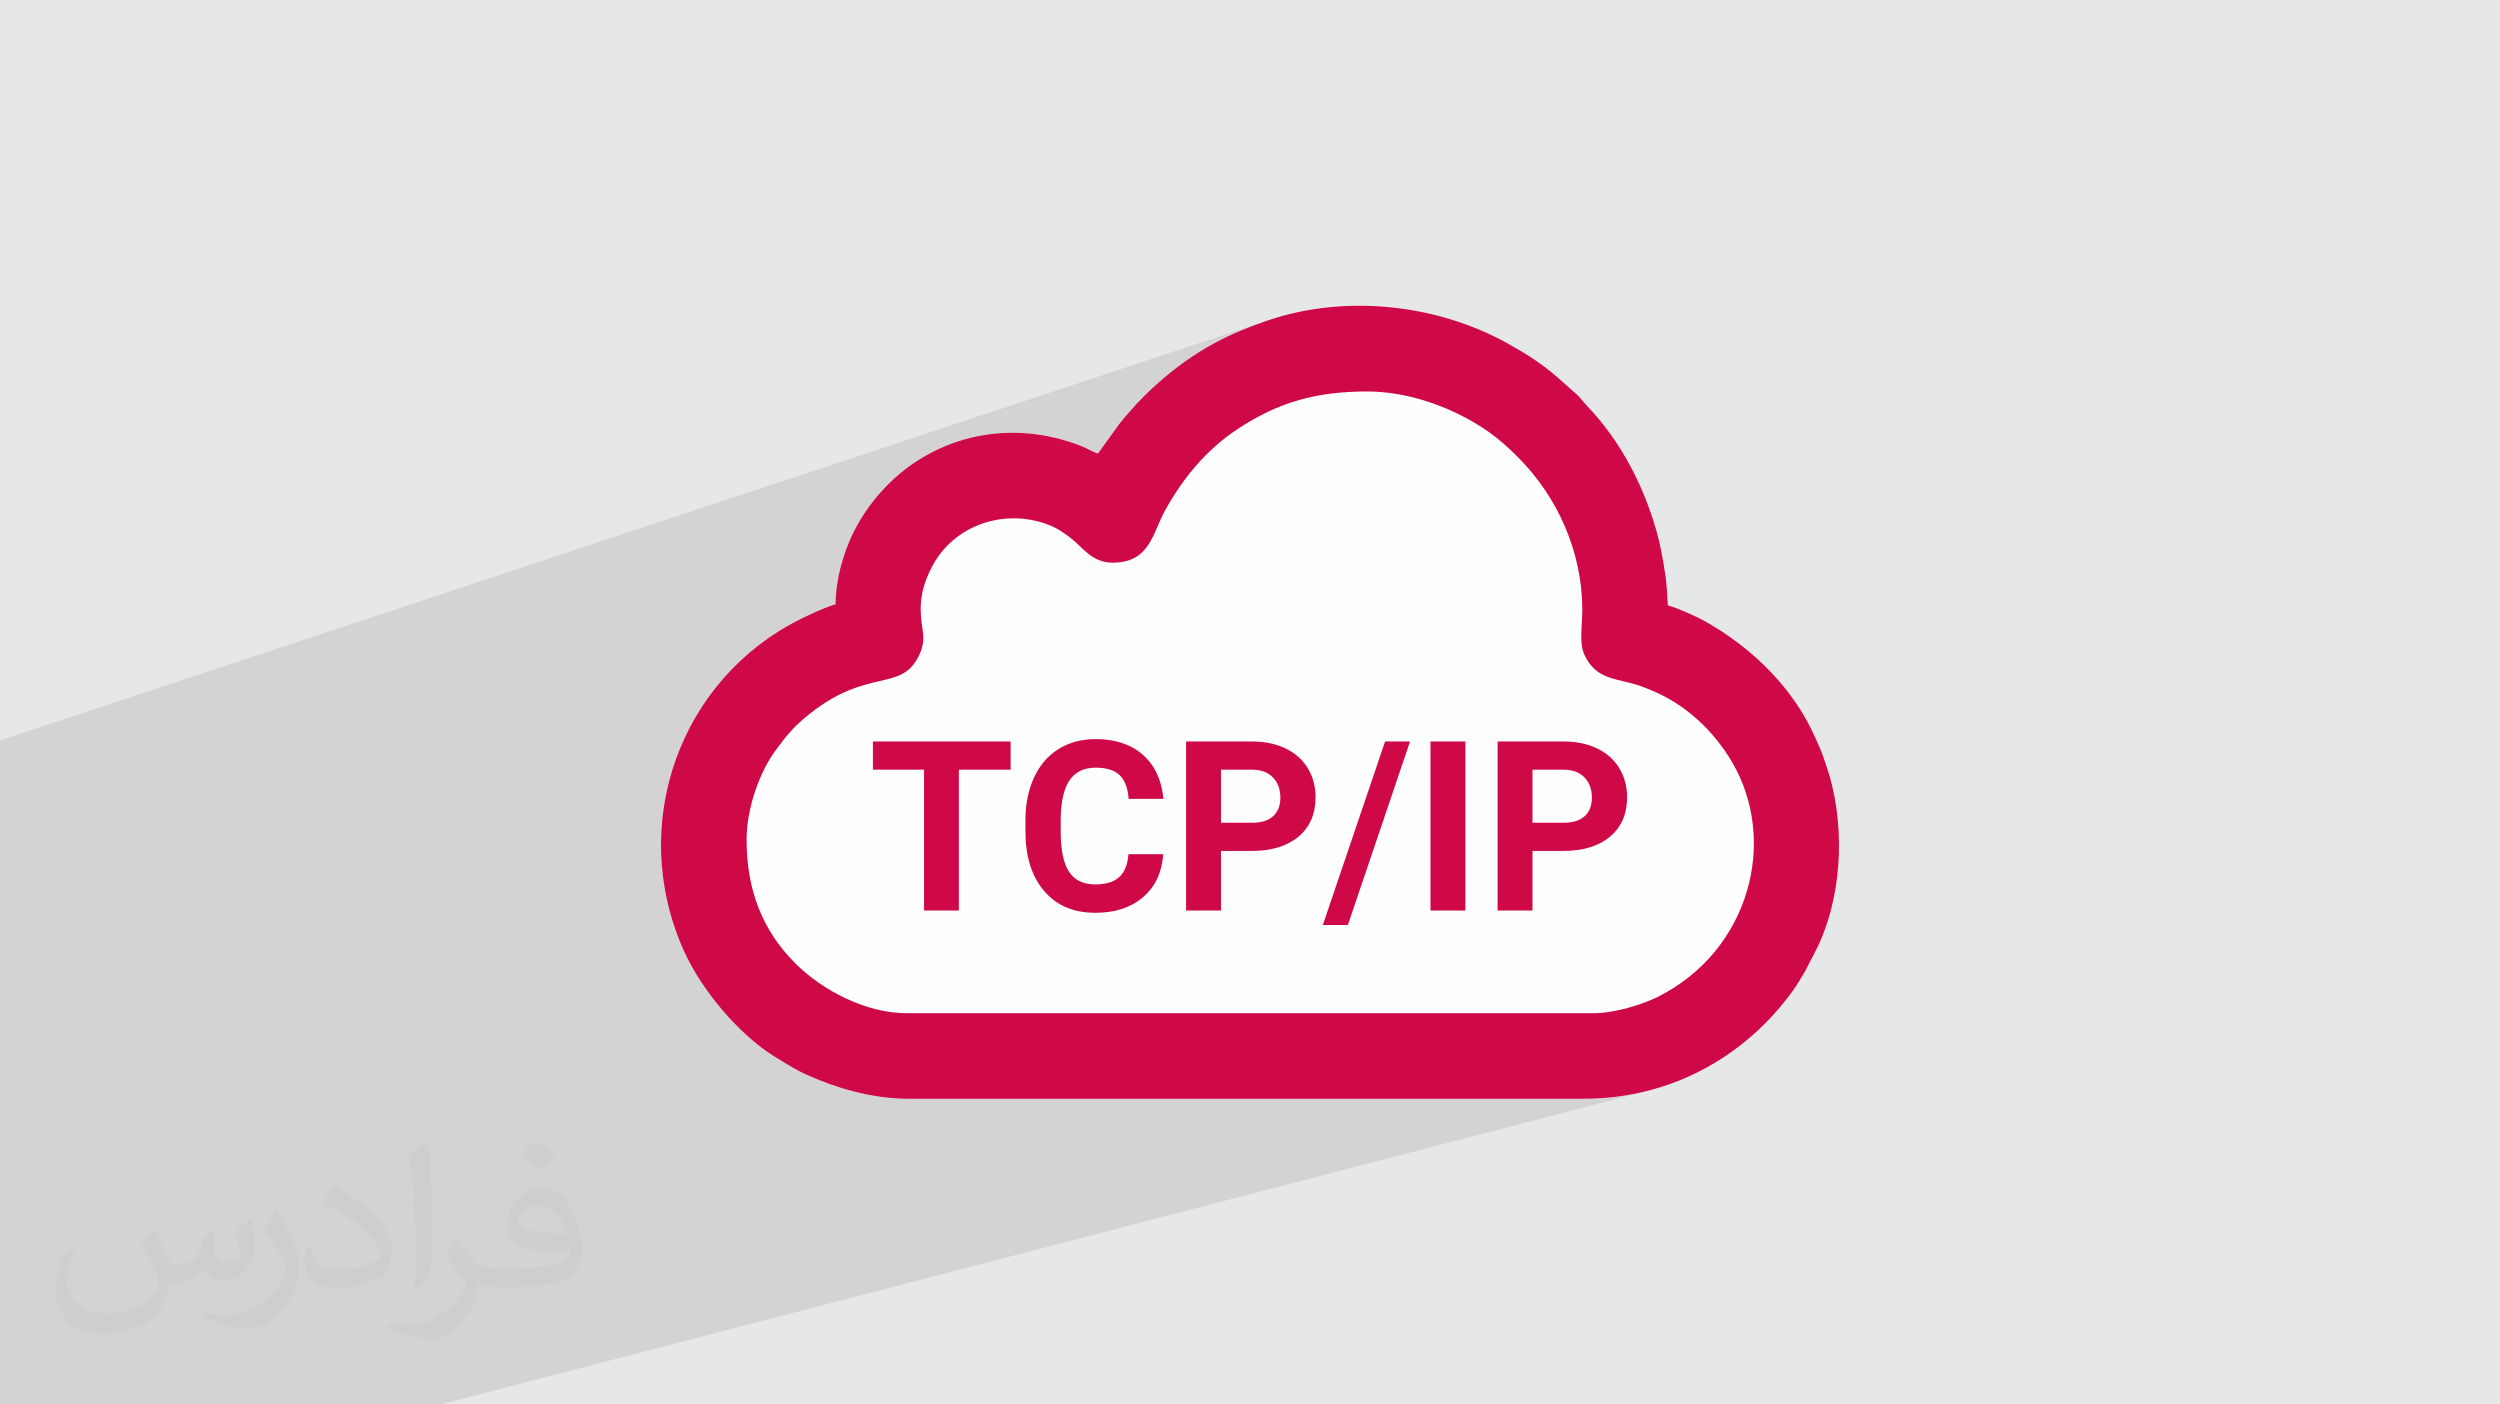
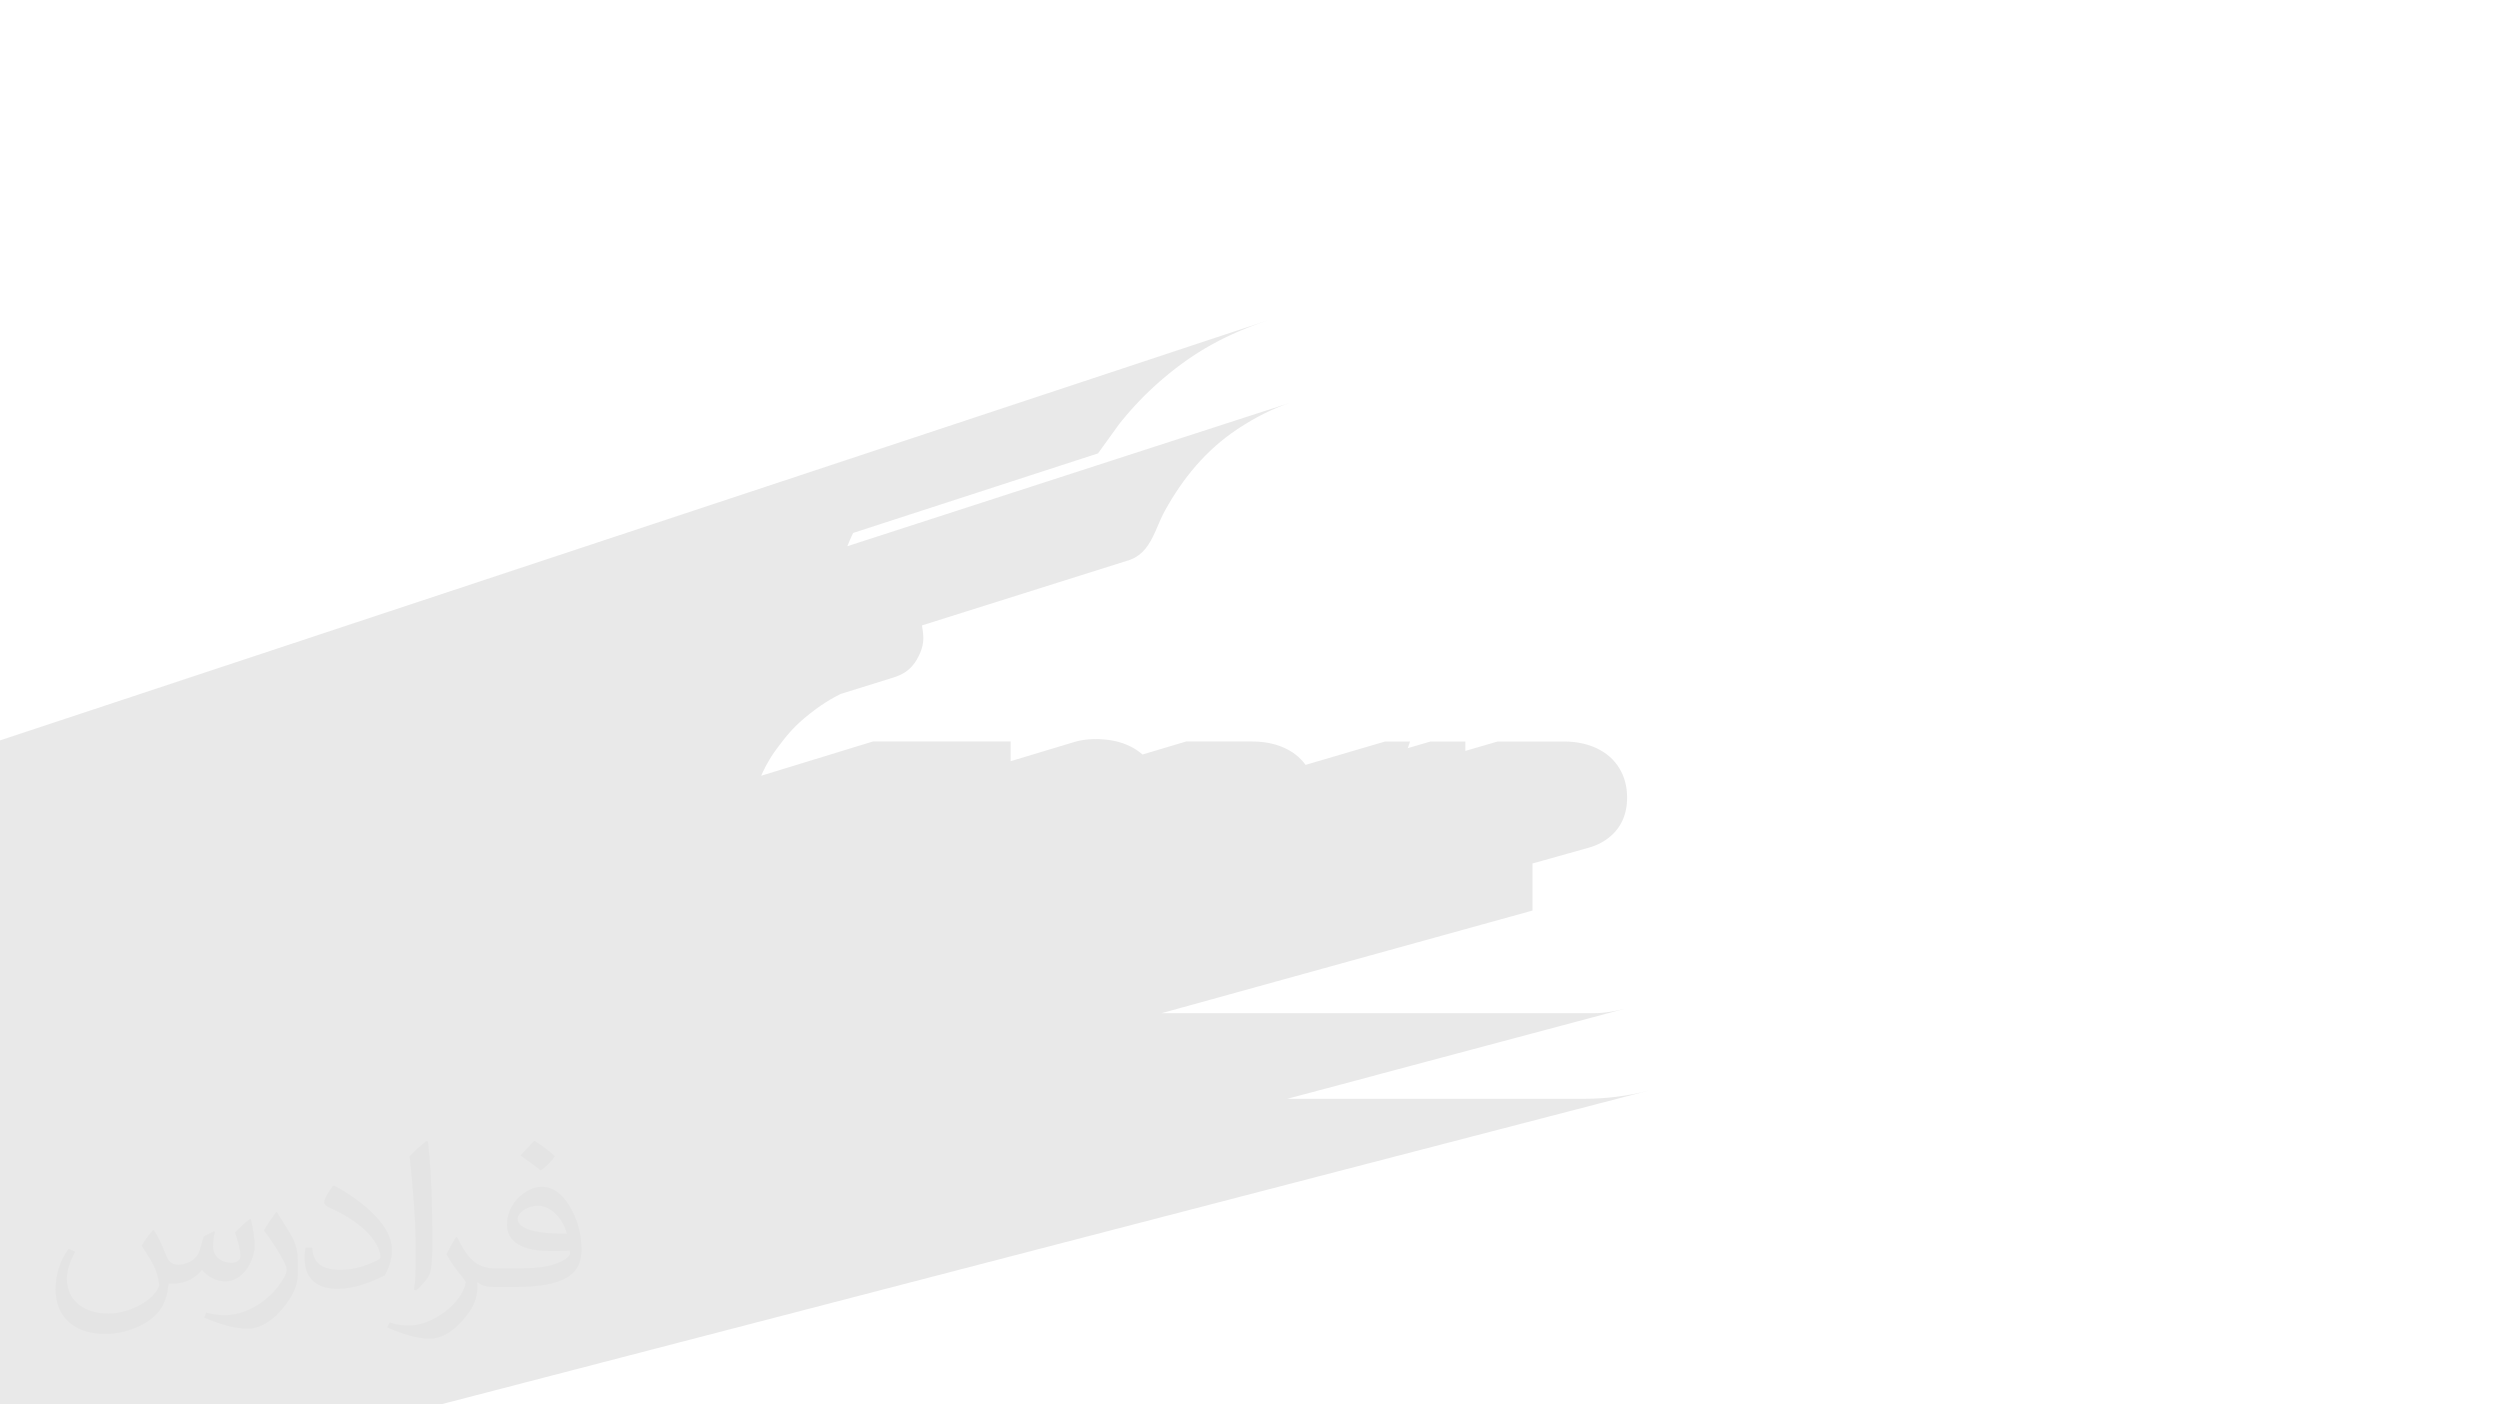
<svg xmlns="http://www.w3.org/2000/svg" xml:space="preserve" width="94.192mm" height="52.917mm" version="1.1" style="shape-rendering:geometricPrecision; text-rendering:geometricPrecision; image-rendering:optimizeQuality; fill-rule:evenodd; clip-rule:evenodd" viewBox="0 0 9404.92 5283.66">
  <defs>
    <style type="text/css">
   
    .fil3 {fill:#FEFEFE}
    .fil4 {fill:#CF0847}
    .fil0 {fill:#E6E7E8}
    .fil2 {fill:#373435;fill-opacity:0.031}
    .fil1 {fill:#2B2A29;fill-opacity:0.102}
   
  </style>
  </defs>
  <g id="Layer_x0020_1">
-     <polygon class="fil0" points="-0,0 9404.92,0 9404.92,5283.66 -0,5283.66 " />
    <path class="fil1" d="M-0 4245.39l0 -110.07 0 -13.26 0 -8.92 0 -74.38 0 -29.26 0 -3.65 0 -20.92 0 -43.25 0 -145.38 0 -73.42 0 -91.5 0 -35.59 0 -5.93 0 -39.25 0 -104.65 0 -27.11 0 -69.08 0 -34.39 0 -25.51 0 -0.01 0 -12.72 0 -0.01 0 -0.42 0 -0.01 0 -29.43 0 -87.09 0 -41.11 0 -31.62 0 -30.75 0 -0.01 0 -8.95 0 -76.87 0 -91.37 0 -0.01 0 -25.42 0 -0.01 0 -5.02 0 -63.56 0 -0.01 4773.11 -1581.36 -13.3 4.51 0 0.01 -13.14 4.56 0 0.01 -12.97 4.63 0 0.01 -12.81 4.7 -0.01 0.01 -12.66 4.77 0 0.01 -12.52 4.85 0 0.01 -12.38 4.94 -0.01 0.01 -12.24 5.03 -0.01 0.01 -12.12 5.12 0 0.01 -12 5.23 -0.01 0 -11.88 5.34 -0.01 0 -11.78 5.45 -0.01 0 -11.67 5.56 -0.01 0.01 -11.58 5.68 -0.01 0 -11.49 5.81 -0.01 0 -11.41 5.95 -0.01 0 -11.33 6.08 -0.01 0 -11.26 6.22 -0.01 0 -11.2 6.37 -0.01 0 -11.14 6.52 -0.01 0 -11.09 6.68 -0.01 0 -11.04 6.84 -0.01 0 -11 7.01 -10.98 7.18 -10.96 7.36 -10.93 7.54 -10.91 7.73 -10.91 7.92 -10.91 8.12 -10.91 8.32 -10.92 8.53 -10.93 8.75 -13.39 10.96 -13.11 11.03 -12.84 11.1 -12.6 11.19 -0.01 0 -12.36 11.31 -12.16 11.42 -11.96 11.57 -11.78 11.71 -0.01 0 -11.6 11.89 -11.47 12.06 0 0.01 -11.33 12.27 -11.22 12.48 -0.01 0 -11.11 12.72 -10.23 11.99 -0.81 0.96 -0.01 0.01 -10.97 13.21 0 0.01 -10.92 13.49 -0.01 0.01 -79.91 110.74 -920.99 299.23 -5.56 11.45 0 0.01 -5.76 12.79 0 0.01 -5.7 13.43 0 0.01 -4.86 12.21 1668.68 -540.54 -14.64 5.02 -14.57 5.34 -14.51 5.66 -14.45 5.98 -14.42 6.32 -14.38 6.64 -14.37 6.99 -14.35 7.33 -14.35 7.67 -14.36 8.03 -14.38 8.38 -14.4 8.75 -14.45 9.11 -14.49 9.48 -21.59 14.92 -20.88 15.53 -20.2 16.14 -19.53 16.71 -18.88 17.29 -18.25 17.85 -17.64 18.4 -17.05 18.93 -16.48 19.46 -15.93 19.97 -15.38 20.47 -14.87 20.95 -14.36 21.42 -13.88 21.88 -13.42 22.32 -12.97 22.76 -8.42 16.16 -7.79 16.59 -7.4 16.82 -7.27 16.86 -7.38 16.67 -7.74 16.32 -8.35 15.72 -9.19 14.94 -10.29 13.95 -11.63 12.74 -13.23 11.35 -15.07 9.75 -17.14 7.93 -783.69 247 1.22 8.3 1.23 8.43 1.08 8.29 0.85 8.24 0.53 8.26 0.11 8.36 -0.4 8.53 -1 8.8 -1.69 9.13 -2.48 9.55 -3.34 10.03 -4.31 10.61 -5.37 11.26 -6.53 11.83 -6.86 10.59 -7.19 9.47 -7.53 8.41 -7.88 7.46 -8.24 6.58 -8.6 5.8 -8.98 5.11 -9.35 4.51 -9.74 4 -10.12 3.57 -200.68 62.52 -3.81 1.81 -17.48 9.07 -18 10.17 -18.54 11.37 -19.08 12.65 -19.63 14.03 -20.18 15.5 -10.55 8.52 -9.88 8.21 -9.25 7.97 -8.72 7.81 -8.26 7.71 -7.87 7.68 -7.57 7.72 -7.33 7.82 -7.17 8 -7.1 8.25 -7.1 8.55 -7.17 8.94 -7.32 9.39 -7.55 9.9 -7.85 10.48 -8.23 11.14 -5.67 7.93 -5.59 8.22 -5.51 8.5 -5.4 8.78 -5.31 9.04 -5.19 9.27 -5.09 9.52 -4.96 9.72 -4.83 9.93 -4.7 10.12 -1.89 4.25 420.37 -128.89 518.17 0 0 74.13 236.57 -71.3 8.64 -2.48 8.79 -2.2 8.95 -1.9 9.1 -1.6 9.25 -1.32 9.4 -1.02 9.55 -0.74 9.71 -0.43 9.86 -0.15 13.63 0.23 13.3 0.69 12.95 1.16 12.62 1.61 12.27 2.08 11.94 2.54 11.6 2.99 11.26 3.45 10.93 3.91 10.58 4.38 10.24 4.83 9.91 5.29 9.58 5.76 9.23 6.22 8.89 6.67 7.37 6.15 163.96 -48.97 248.14 0 8.88 0.1 8.75 0.31 8.61 0.51 8.48 0.72 8.34 0.92 8.21 1.13 8.07 1.33 7.94 1.54 7.81 1.74 7.67 1.94 7.55 2.15 7.41 2.35 7.28 2.56 7.14 2.76 7.02 2.97 6.89 3.17 13.2 6.88 12.42 7.56 11.64 8.26 10.85 8.96 10.07 9.65 9.29 10.33 7.78 10.1 299.16 -87.9 93.92 0 -8.47 24.99 85.38 -24.99 131.25 0 0 35.32 121.32 -35.32 248.14 0 8.88 0.1 8.75 0.31 8.61 0.51 8.48 0.72 8.34 0.92 8.2 1.13 8.08 1.33 7.94 1.54 7.8 1.74 7.68 1.94 7.54 2.15 7.41 2.35 7.28 2.56 7.15 2.76 7.01 2.97 6.89 3.17 13.2 6.88 12.42 7.56 11.64 8.26 10.86 8.96 10.06 9.65 9.3 10.33 8.5 11.04 7.71 11.73 6.85 12.25 5.94 12.67 5.01 13.1 4.1 13.52 3.2 13.94 2.28 14.37 1.36 14.78 0.46 15.2 -0.25 11.51 -0.75 11.21 -1.25 10.91 -1.75 10.6 -2.26 10.29 -2.75 9.98 -3.26 9.69 -3.74 9.38 -4.25 9.07 -4.75 8.76 -5.25 8.45 -5.76 8.14 -6.26 7.84 -6.76 7.52 -7.26 7.2 -7.77 6.9 -8.18 6.53 -8.57 6.12 -8.96 5.69 -9.34 5.26 -9.72 4.85 -10.1 4.42 -10.48 4 -10.87 3.58 -11.25 3.17 -204.26 57.29 0 177.1 -1395.83 386.24 1625.58 0 15.66 -0.39 16.07 -1.12 16.39 -1.8 16.58 -2.42 16.7 -2.98 16.7 -3.48 16.6 -3.92 16.42 -4.32 -1283.48 342.45 1114.22 0 32.33 -0.51 31.89 -1.52 31.45 -2.5 31 -3.45 0 -0.01 30.53 -4.4 30.08 -5.31 29.62 -6.2 0 -0.01 28.54 -6.93 0.6 -0.15 0 0.01 -4546.61 1181.08 -0.04 0 -114.76 0 -0.03 0 -1009.33 0 -48.14 0 -484.03 0 0 -208.62 0 -54.44 0 -61.59 0 -60.94 0 -3.65 0 -0.01 0 -29.05 0 -16.63 0 -24.54 0 -19.06 0 -0.02 0 -29.49 0 -9.45 0 -34.98 0 -2.18 0 -95.72 0 -5.42 0 -19.65 0 -37.05 0 -14.95 0 -1.63 0 -7.07 0 -19.98 0 -2.15 0 -34.74 0 -8.77 0 -10.09 0 -2.71 0 -20.58 0 -1.03 0 -15.34 0 -2.43 0 -31.12 0 -33.87 0 -19.93 0 -10.9 0 -4.72 0 -0.01 0 -8.8 0 -26.35 0 -35.02 0 -6.31 0 -7.31zm4773.11 -3041.28l0 -0.01 0 0.01z" />
    <path class="fil2" d="M578.49 4627.69c17.95,27.21 29.6,53.36 40.96,82.43 8.45,16.91 12.93,48.09 52.57,48.09 11.61,0 28.28,-3.42 43.06,-11.61 16.63,-8.73 29.32,-21.94 35.94,-42l15.85 -53.36 38.57 -19.02 2.64 2.64c-5.27,20.09 -6.59,39.36 -6.59,54.43 0,44.63 38.57,61.56 69.22,61.56 17.95,0 34.09,-8.73 34.09,-25.11 0,-21.13 -8.98,-57.06 -20.62,-89.29 17.95,-17.95 35.94,-35.94 56.53,-50.47l3.17 1.6c8.98,38.04 14,75.56 14,100.66 0,24.57 -10.83,51.79 -19.81,69.49 -18.49,34.87 -51.25,62.62 -90.87,62.62 -30.1,0 -63.65,-15.07 -86.66,-43.06l-1.32 0c-21.66,26.96 -55.22,51.25 -108.86,51.25l-16.63 0c-2.64,35.41 -10.29,60.49 -21.94,82.95 -31.95,62.34 -126.81,106.47 -216.1,106.47 -124.17,0 -186.51,-71.59 -186.51,-166.96 0,-58.91 19.27,-113.6 48.88,-152.42l24.29 10.04c-18.49,35.41 -30.91,68.68 -30.91,101.45 0,89.29 72.66,131.83 156.4,131.83 77.68,0 173.83,-49.41 191.28,-106.72 -6.59,-62.62 -30.1,-91.93 -66.04,-148.99 10.83,-19.02 24.83,-38.04 42.28,-58.38l3.17 0 0 0 0 0 -0.02 -0.09zm1432.13 -336.04c26.15,16.39 51.79,35.66 76.87,57.85 -14,19.81 -31.45,37.79 -53.11,53.64 -25.11,-20.34 -50.19,-37.79 -75.84,-56.27 17.42,-19.55 34.62,-38.29 52.04,-55.22l0 0 0 0 0 0 0 0 0 0 0.03 0zm13.47 244.11c-42.28,0 -76.87,27.75 -76.87,48.34 0,44.13 84.53,57.85 185.72,57.31 -12.68,-51.79 -57.06,-105.68 -108.86,-105.68l0.01 0.03zm-94.86 236.19c54.96,0 103.04,-1.6 139.74,-10.83 40.96,-10.29 75.56,-30.91 75.56,-45.17 0,-3.7 0,-8.19 -1.32,-11.89 -22.98,2.11 -49.41,2.11 -72.38,2.11 -74.49,0 -131.55,-16.91 -154.02,-58.66 -5.55,-11.61 -9.51,-24.57 -9.51,-39.36 0,-40.43 17.42,-79.79 48.09,-107 25.61,-22.45 53.89,-36.44 82.67,-36.44 52.04,0 93.51,41.75 122.57,107.54 15.85,35.94 26.68,77.4 26.68,129.72 0,34.87 -9.51,64.19 -31.17,85.85 -40.43,39.11 -114.92,53.89 -229.04,53.89l-51.79 0 0 0 -13.47 0c-28.28,0 -48.62,-5.02 -64.72,-17.42l-2.64 0c0.79,6.59 1.32,12.93 1.32,19.02 0,25.61 -8.45,58.38 -25.61,84.53 -50.72,75.3 -105.68,108.04 -153.24,108.04 -48.09,0 -107,-18.49 -160.11,-42.54l9.51 -18.49c17.17,7.13 40.96,11.89 73.7,11.89 85.85,0 198.66,-82.43 212.66,-163 -3.17,-6.59 -8.98,-15.32 -17.17,-24.57 -25.11,-29.85 -40.96,-54.68 -55.75,-80.83 12.68,-25.11 24.29,-45.17 35.13,-63.4l4.49 -0.53c36.72,74.77 69.99,117.55 144.23,117.55l11.61 0 0 0 53.89 0 0 0 0 0 0 0 0 0 0 0 0.09 0.01zm-371.98 79c6.34,-34.34 6.87,-72.91 6.87,-108.86l0 -53.36c0,-99.6 -12.68,-244.36 -22.98,-338.68 17.95,-19.27 43.06,-42 62.87,-57.31l5.81 1.6c13.47,118.62 16.63,256 16.63,383.06 0,33.3 -1.32,65.79 -4.49,89.55 -1.85,30.1 -19.27,52.83 -56.53,87.7l-8.19 -3.7zm-382.8 -157.19c1.85,46.77 24.83,83.49 105.15,83.49 49.93,0 92.19,-12.93 138.96,-35.13 8.45,-3.7 12.93,-8.73 12.93,-12.93 0,-29.32 -22.45,-68.15 -60.23,-103.55 -36.72,-33.3 -85.34,-62.62 -130.76,-82.18 -15.6,-6.59 -20.62,-13.47 -20.62,-20.09 0,-13.47 17.95,-41.75 32.77,-62.09l5.02 -0.53c52.04,27.21 110.17,67.64 153.24,112.53 39.11,41.47 63.4,83.49 63.4,129.19 0,33.81 -10.29,65.51 -26.96,95.11 -57.06,28.79 -117.83,50.72 -178.06,50.72 -73.17,0 -123.1,-34.34 -123.1,-114.92 0,-8.73 0,-22.19 3.17,-39.64l25.11 0 0 0 0 0 0 0 0 0 0 0 -0.02 0zm-132.37 -132.9l45.45 73.45c16.63,27.21 32.23,56.81 32.23,103.55l0 59.7c0,48.34 -30.91,100.13 -80.83,151.38 -39.11,34.62 -73.7,49.41 -105.68,49.41 -47.55,0 -101.98,-14.79 -164.85,-41.75l7.13 -18.49c19.81,5.27 42.79,9.77 71.06,9.77 90.36,-0.53 182.8,-66.57 225.08,-147.15 5.02,-9.26 6.87,-17.95 6.87,-24.04 0,-9.26 -5.02,-19.55 -8.98,-28.79 -22.98,-43.31 -48.62,-82.95 -76.87,-119.68 14.79,-23.25 29.6,-45.7 45.7,-67.9l3.7 0.53 0 0 0 0 0 0 0 0 0 0 -0.02 0.01z" />
    <g id="_2223889873248">
-       <path class="fil3" d="M4130.66 1705.71c-18.73,-4.36 -38.73,-18.14 -58.67,-26.08 -220.49,-87.98 -460.27,-63.44 -651.39,74.47 -90.68,65.42 -169.2,160.39 -216.48,262.29 -30.83,66.53 -60.7,161.88 -60.7,257.08 -32.81,7.66 -102.51,40.7 -134.18,56.5 -450.23,225.09 -649.65,768.6 -437.8,1244.24 67.17,150.76 210.91,322.5 351.85,406.63 39.65,23.66 69.13,43.6 114.27,63.69 101.24,45.09 235.67,89.04 381.26,89.04l2538.08 0c347.16,0 620.74,-175.47 786.3,-404.34 17.88,-24.67 29.93,-46.12 46.02,-72.62l41.93 -80.91c95.97,-189.07 111.34,-445.18 52.78,-653.07 -6.73,-23.87 -16.34,-50.46 -24.02,-73.44 -8.74,-26.23 -16.82,-42.07 -27.16,-66.06 -82.54,-191.87 -239.48,-345.84 -421.14,-447.46 -29.14,-16.29 -105.02,-50.51 -136.96,-57.96l-4.21 -63.54c-2.23,-45.41 -19.73,-142.71 -29.68,-182.2 -46.89,-186.45 -138.88,-369.14 -272.29,-507.3 -13.18,-13.65 -19.27,-24.15 -33.72,-38.31l-74.26 -65.63c-57.32,-51.05 -121.87,-91.7 -188.85,-128.91 -266.8,-148.18 -608.93,-184.85 -898.51,-87.7 -142.81,47.9 -255.82,105.02 -372.61,199.43 -72.18,58.35 -131.74,118.68 -189.94,191.43l-79.91 110.74z" />
-       <path class="fil4" d="M3801.98 2895.54l-194.78 0 0 529.77 -130.97 0 0 -529.77 -192.42 0 0 -106.1 518.17 0 0 106.1zm383.77 -778.85c140.69,0 150.32,-112.08 197.32,-196.7 68.02,-122.46 154.28,-227.1 271.3,-304.99 154.87,-103.06 299.8,-142.32 488.97,-142.32 165.56,0 336.08,66.73 457.6,152.53 40.93,28.91 73.51,58.69 109.1,94.28 149.8,149.81 242.56,356.71 242.56,575.18 0,60.7 -12.92,123.93 8.41,169.57 45.12,96.66 123.93,86.08 213.15,117.35 13.47,4.72 23.46,9.23 36.38,14.47 127.97,51.88 234.05,150.42 303.86,268.16 177.68,299.72 65.83,713.08 -276.46,885.2 -56.45,28.37 -160.74,62.13 -242.93,62.13l-2584.67 0c-153.61,0 -317.06,-86.21 -418.41,-187.5 -125.01,-124.91 -183.26,-277.5 -183.26,-465 0,-117.41 47.98,-253.09 108.93,-335.98 45.04,-61.28 70.61,-91.73 128.89,-138.06 218.28,-173.42 340.44,-81.41 408.41,-214.46 31.63,-61.96 14.21,-92.71 10.32,-146.14 -1.9,-26.08 -2.85,-43.73 1.24,-75.32 5.86,-45.19 24.46,-89.75 44.17,-125.31 78.27,-141.18 246.68,-203.46 400.65,-160.58 47.59,13.26 74.9,29.37 112.24,57.22 49.87,37.23 82.1,96.25 162.21,96.25zm-55.1 -410.98c-18.73,-4.37 -38.72,-18.14 -58.66,-26.08 -220.5,-87.99 -460.29,-63.44 -651.39,74.47 -90.68,65.42 -169.2,160.39 -216.49,262.3 -30.83,66.53 -60.69,161.88 -60.69,257.06 -32.81,7.66 -102.52,40.71 -134.19,56.5 -450.22,225.1 -649.65,768.6 -437.79,1244.26 67.15,150.75 210.89,322.5 351.84,406.6 39.65,23.67 69.12,43.61 114.27,63.7 101.25,45.1 235.68,89.04 381.28,89.04l2538.05 0c347.17,0 620.76,-175.47 786.3,-404.33 17.88,-24.66 29.93,-46.12 46.02,-72.61l41.94 -80.92c95.97,-189.07 111.34,-445.19 52.78,-653.06 -6.74,-23.87 -16.35,-50.47 -24.03,-73.44 -8.74,-26.24 -16.82,-42.07 -27.16,-66.07 -82.54,-191.87 -239.46,-345.84 -421.13,-447.46 -29.14,-16.3 -105.02,-50.52 -136.96,-57.97l-4.21 -63.55c-2.23,-45.37 -19.73,-142.68 -29.68,-182.18 -46.9,-186.45 -138.89,-369.14 -272.3,-507.31 -13.18,-13.64 -19.27,-24.15 -33.72,-38.31l-74.24 -65.63c-57.32,-51.05 -121.88,-91.7 -188.86,-128.88 -266.8,-148.2 -608.94,-184.86 -898.51,-87.71 -142.82,47.9 -255.83,105 -372.62,199.41 -72.18,58.35 -131.75,118.69 -189.92,191.43l-79.92 110.75zm1634.61 1495.53l0 224.07 -131.25 0 0 -635.87 248.14 0c47.72,0 89.62,8.74 126.01,26.16 36.24,17.41 64.19,42.19 83.69,74.41 19.5,32.1 29.2,68.74 29.2,109.82 0,62.24 -21.31,111.5 -64.06,147.45 -42.61,35.98 -101.66,53.96 -176.92,53.96l-114.81 0zm0 -106.1l116.89 0c34.72,0 61.13,-8.17 79.27,-24.61 18.11,-16.35 27.24,-39.7 27.24,-69.99 0,-30.99 -9.13,-56.17 -27.39,-75.4 -18.4,-19.22 -43.71,-29.04 -76.21,-29.6l-119.8 0 0 199.6zm-252.57 330.17l-131.25 0 0 -635.87 131.25 0 0 635.87zm-442.05 54.51l-94.2 0 234.17 -690.37 93.92 0 -233.89 690.37zm-477.35 -278.58l0 224.07 -131.26 0 0 -635.87 248.14 0c47.72,0 89.63,8.74 126.02,26.16 36.24,17.41 64.18,42.19 83.69,74.41 19.5,32.1 29.19,68.74 29.19,109.82 0,62.24 -21.3,111.5 -64.05,147.45 -42.61,35.98 -101.66,53.96 -176.92,53.96l-114.81 0zm0 -106.1l116.88 0c34.72,0 61.14,-8.17 79.28,-24.61 18.11,-16.35 27.24,-39.7 27.24,-69.99 0,-30.99 -9.13,-56.17 -27.4,-75.4 -18.39,-19.22 -43.7,-29.04 -76.21,-29.6l-119.79 0 0 199.6zm-217.13 118.26c-4.99,68.33 -30.3,122.13 -75.81,161.58 -45.51,39.26 -105.41,58.92 -180.11,58.92 -81.46,0 -145.64,-27.4 -192.41,-82.31 -46.87,-54.79 -70.25,-130.02 -70.25,-225.9l0 -38.85c0,-61.13 10.79,-115.09 32.35,-161.71 21.46,-46.61 52.29,-82.43 92.4,-107.33 39.99,-24.9 86.47,-37.36 139.43,-37.36 73.6,0 132.8,19.66 177.48,58.95 44.81,39.41 70.66,94.61 77.6,165.84l-131 0c-3.06,-41.09 -14.52,-70.97 -34.02,-89.5 -19.66,-18.52 -49.66,-27.8 -90.06,-27.8 -43.55,0 -76.21,15.63 -97.77,46.9 -21.74,31.39 -32.79,79.94 -33.64,145.79l0 47.98c0,68.9 10.53,119.1 31.27,150.91 20.74,31.68 53.68,47.59 98.62,47.59 40.53,0 70.69,-9.28 90.6,-27.8 20.07,-18.53 31.4,-47.15 34.31,-85.9l131 0z" />
-     </g>
+       </g>
  </g>
</svg>